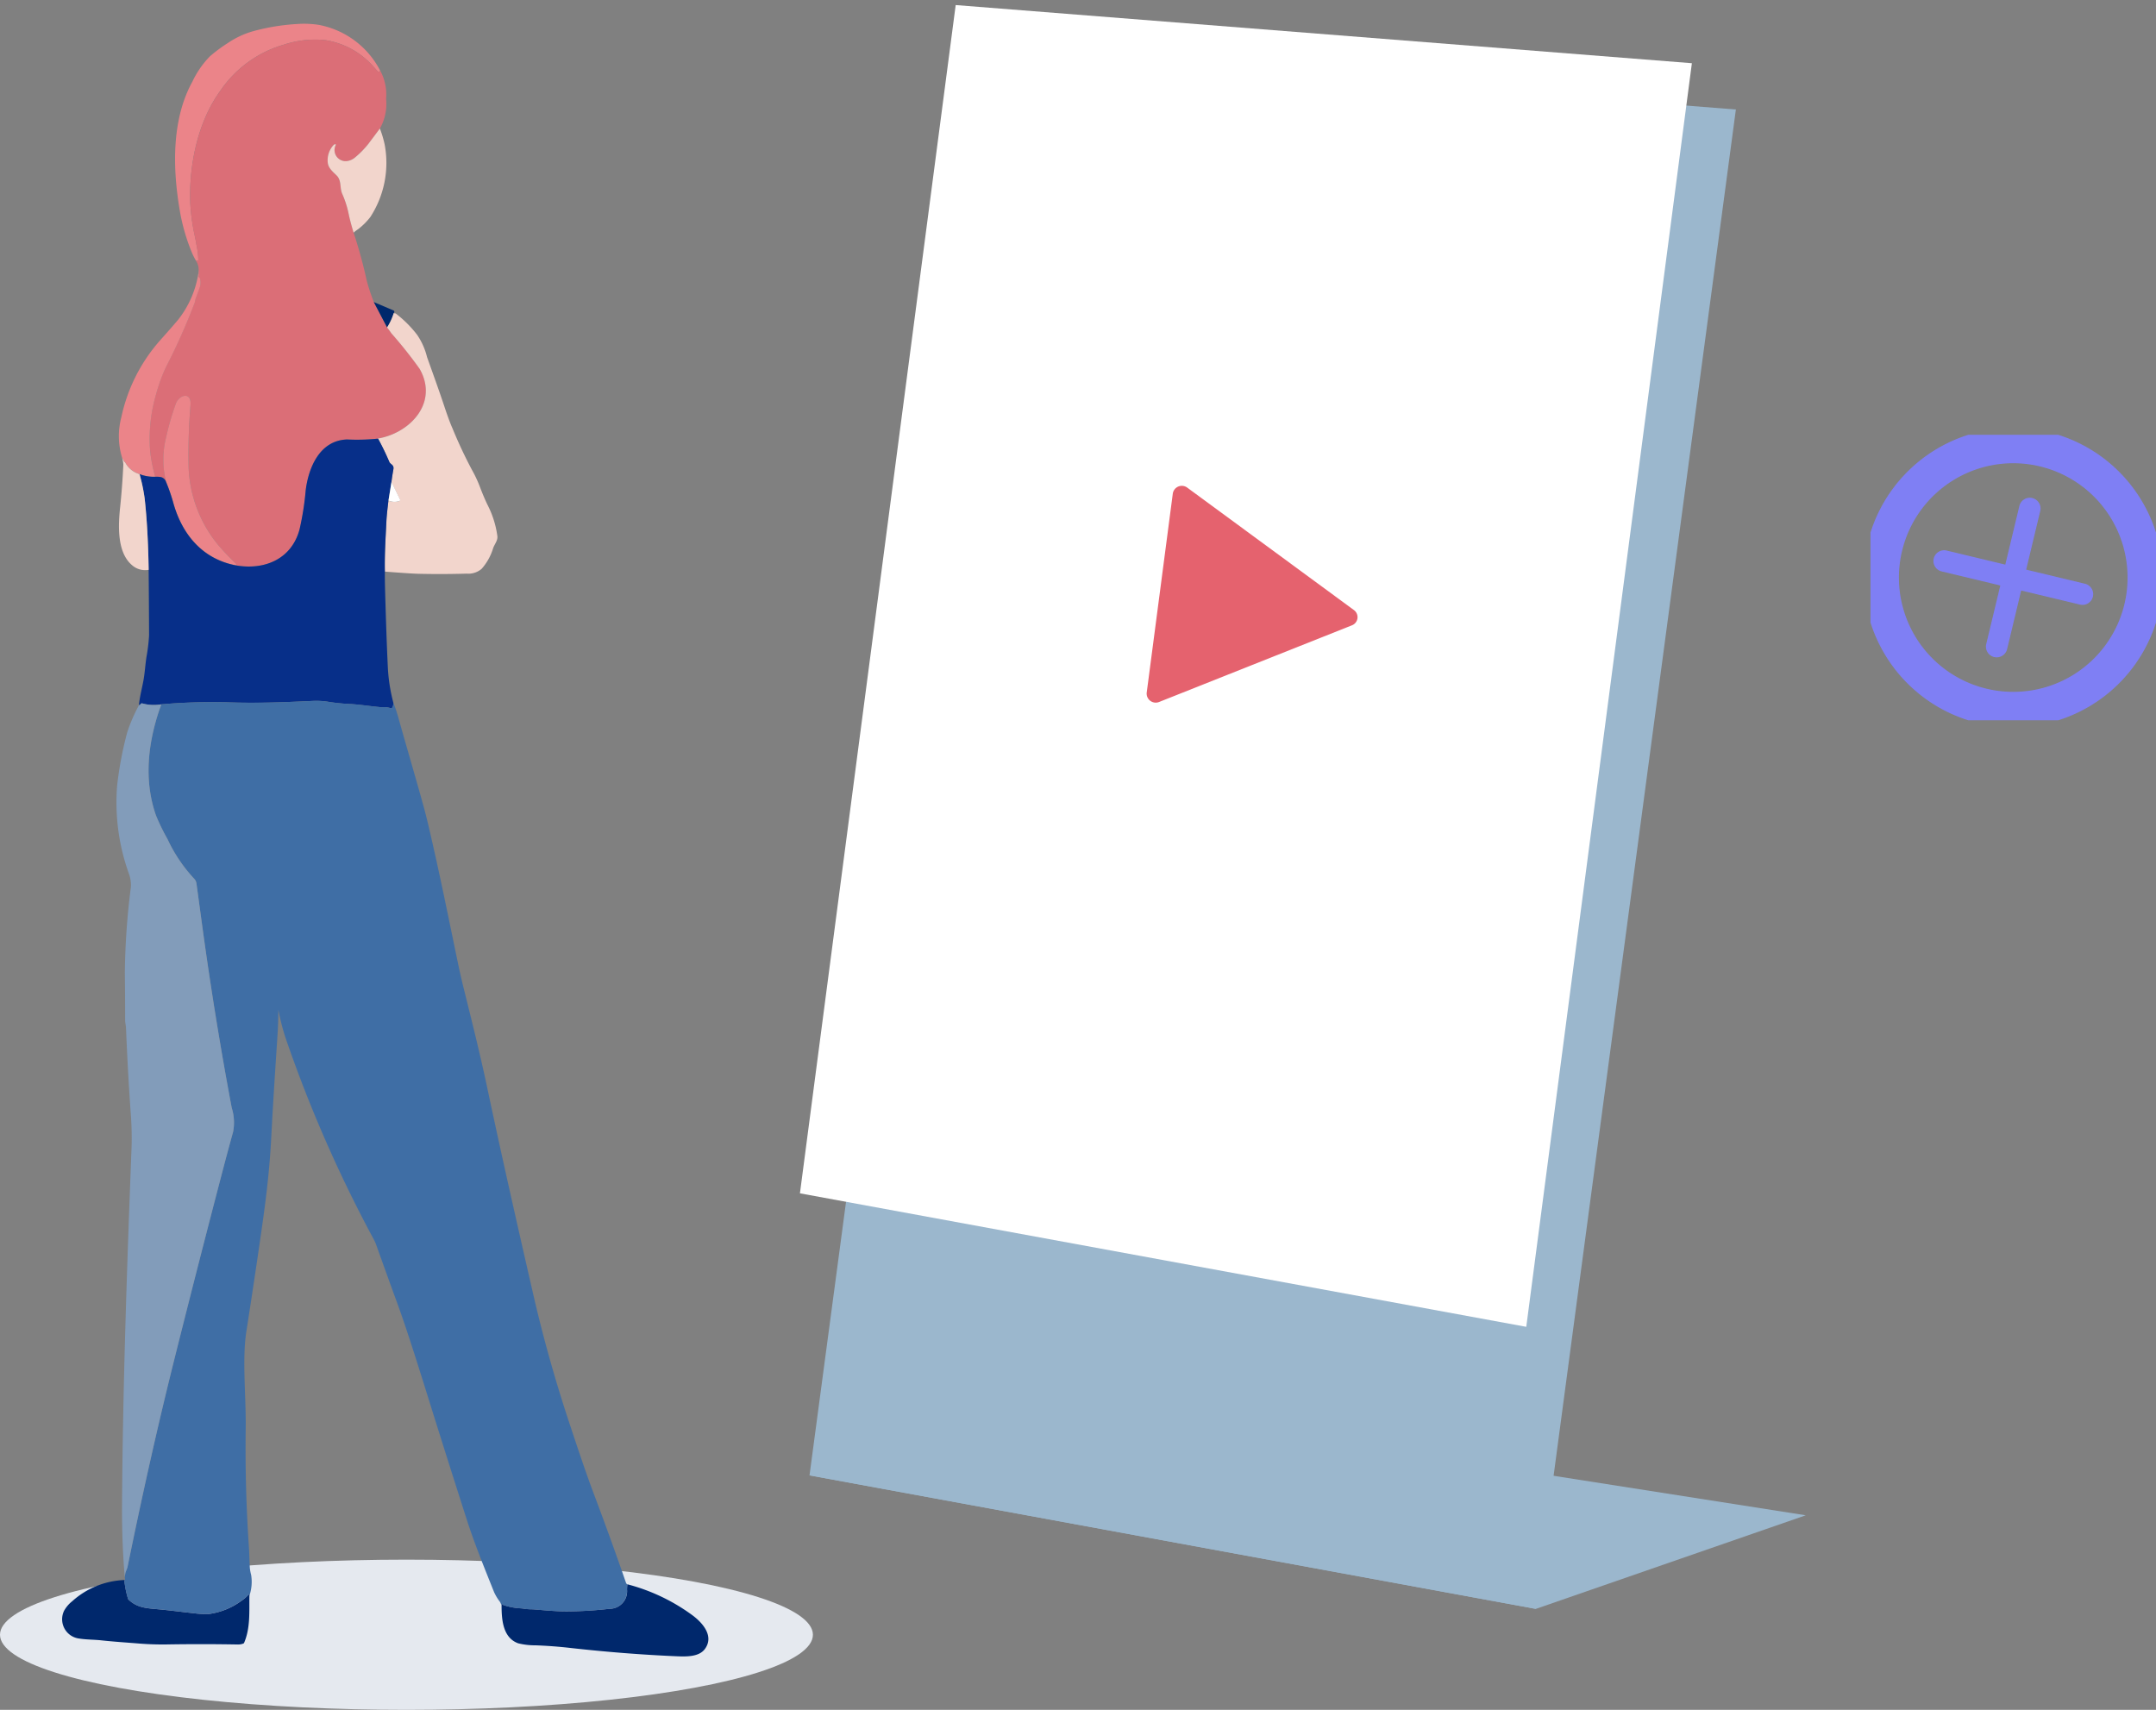
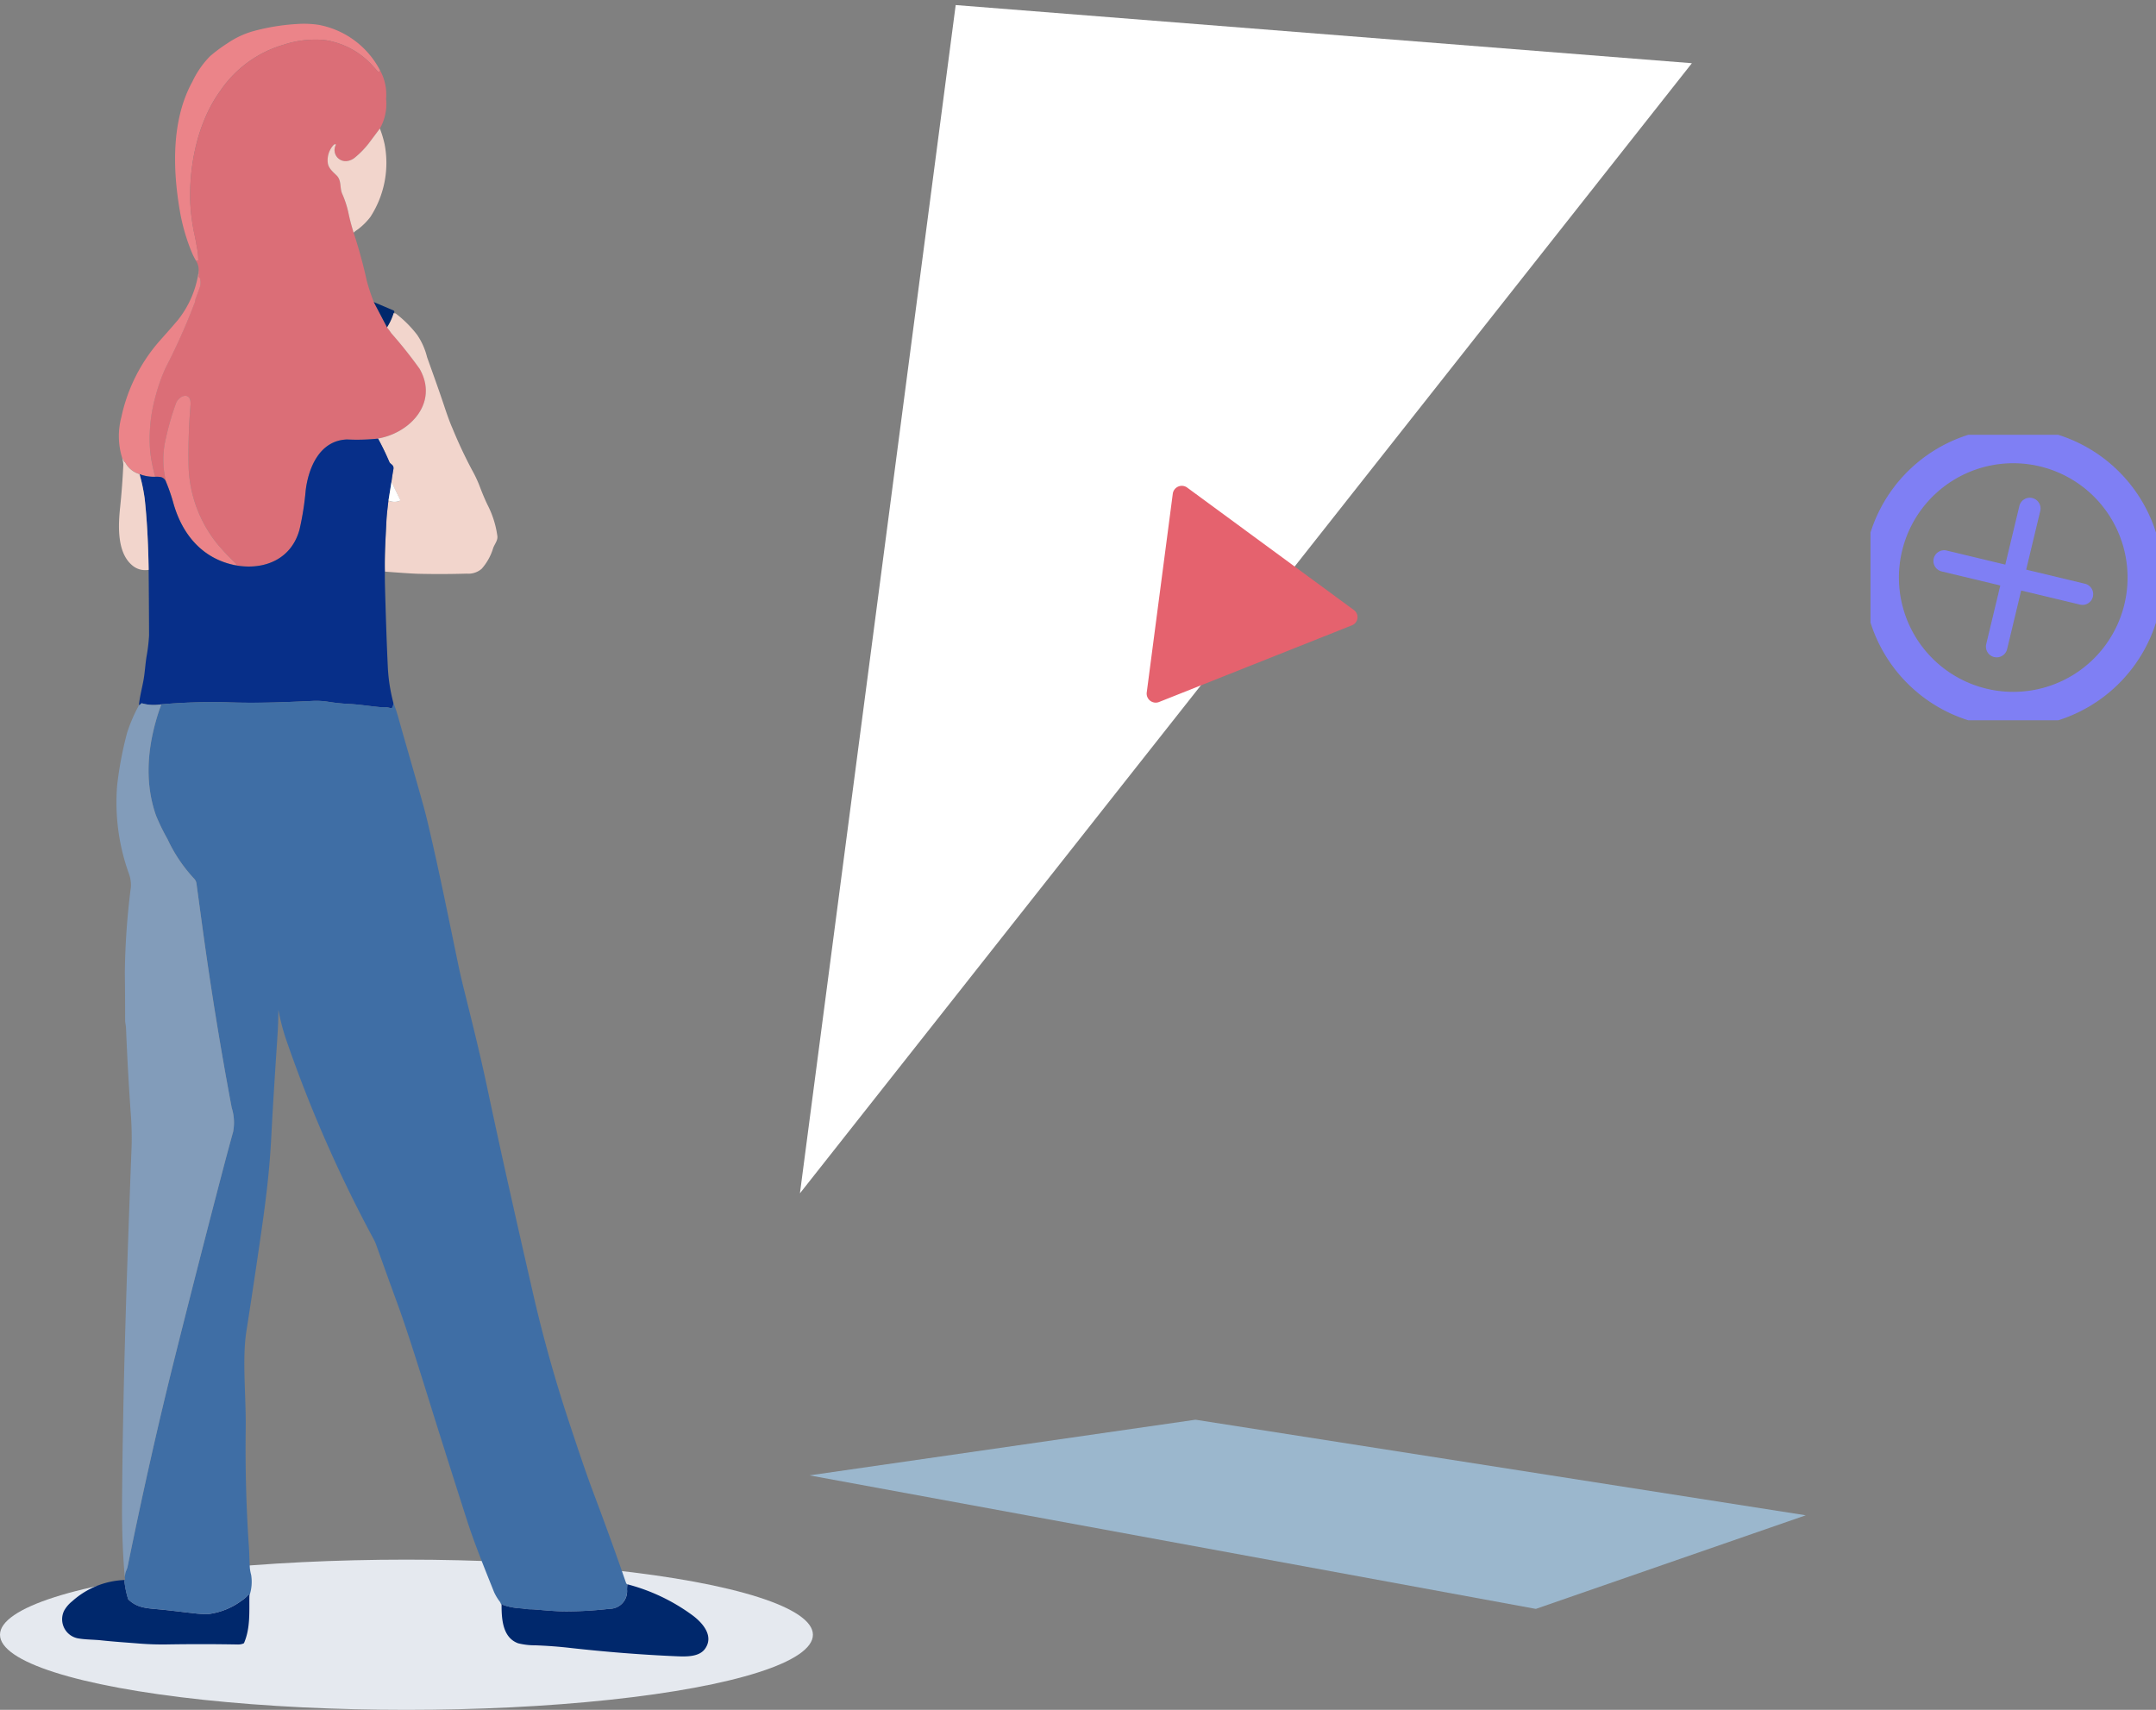
<svg xmlns="http://www.w3.org/2000/svg" width="244" height="193.524" viewBox="0 0 244 193.524">
  <rect x="0" y="0" width="244" height="193.524" fill="#808080" stroke="none" />
  <defs>
    <clipPath id="clip-path">
      <rect id="Rectangle_1726" data-name="Rectangle 1726" width="116.052" height="176.405" fill="none" />
    </clipPath>
    <clipPath id="clip-path-2">
      <rect id="Rectangle_1697" data-name="Rectangle 1697" width="32.313" height="32.313" fill="none" />
    </clipPath>
    <clipPath id="clip-path-3">
      <rect id="Rectangle_23414" data-name="Rectangle 23414" width="73.168" height="184.785" fill="none" />
    </clipPath>
  </defs>
  <g id="Group_15516" data-name="Group 15516" transform="translate(-84 -2905.476)">
    <g id="Group_15242" data-name="Group 15242" transform="matrix(0.998, 0.07, -0.07, 0.998, 184.004, 2905.477)">
-       <path id="Path_3029" data-name="Path 3029" d="M2.83,166.376l83.019,9.319L96.553,4.9,13.015,4.165Z" transform="translate(0.483 0.711)" fill="#9bb7cd" />
      <path id="Path_3030" data-name="Path 3030" d="M2.83,144.087l83.019,9.319,29.719-12.7L45.942,134.75Z" transform="translate(0.483 23)" fill="#9bb7cd" />
-       <path id="Path_3031" data-name="Path 3031" d="M8.17,0,0,135.332l83.019,9.317L91.705.736Z" transform="translate(0 0)" fill="#fff" />
+       <path id="Path_3031" data-name="Path 3031" d="M8.17,0,0,135.332L91.705.736Z" transform="translate(0 0)" fill="#fff" />
      <g id="Group_2040" data-name="Group 2040" transform="translate(0 0)">
        <g id="Group_2039" data-name="Group 2039" clip-path="url(#clip-path)">
          <path id="Path_3032" data-name="Path 3032" d="M52.762,57.47,32.99,44.976a1.031,1.031,0,0,0-1.58.787L30.042,68.429a1.025,1.025,0,0,0,1.474.961l21.14-10.172a.991.991,0,0,0,.105-1.748" transform="translate(5.127 7.649)" fill="#e5626e" />
        </g>
      </g>
    </g>
    <g id="Group_15231" data-name="Group 15231" transform="translate(295.688 2954.688)">
      <g id="Group_1963" data-name="Group 1963" transform="translate(0 0)" clip-path="url(#clip-path-2)">
        <path id="Path_2900" data-name="Path 2900" d="M2.415,13.459A14.938,14.938,0,1,1,13.458,31.468,14.938,14.938,0,0,1,2.415,13.459Z" transform="translate(-0.785 -0.786)" fill="none" stroke="#7f7ff4" stroke-linecap="round" stroke-linejoin="round" stroke-width="4" />
        <path id="Path_2901" data-name="Path 2901" d="M22.728,29.793a1.244,1.244,0,0,1-.285-.033,1.215,1.215,0,0,1-.9-1.465L25.294,12.66a1.215,1.215,0,1,1,2.363.567L23.908,28.862a1.215,1.215,0,0,1-1.18.931" transform="translate(-8.445 -4.605)" fill="#7f7ff4" />
        <path id="Path_2902" data-name="Path 2902" d="M28.579,27.692a1.248,1.248,0,0,1-.285-.033L12.66,23.91a1.215,1.215,0,0,1,.567-2.363L28.862,25.3a1.215,1.215,0,0,1-.282,2.4" transform="translate(-4.605 -8.447)" fill="#7f7ff4" />
      </g>
    </g>
    <ellipse id="Ellipse_308" data-name="Ellipse 308" cx="46" cy="8.5" rx="46" ry="8.5" transform="translate(84 3082)" fill="#e5e9ef" />
    <g id="Group_15497" data-name="Group 15497" transform="translate(91 2908.168)">
      <g id="Group_15497-2" data-name="Group 15497" clip-path="url(#clip-path-3)">
        <path id="Path_3268" data-name="Path 3268" d="M12.494,22.065a1.888,1.888,0,0,1,.3,1.1" transform="translate(2.699 4.767)" fill="none" stroke="#e99ea7" stroke-miterlimit="10" stroke-width="0" />
        <path id="Path_3269" data-name="Path 3269" d="M14.344,22.97a11.273,11.273,0,0,1-2.324,5.557q-.609.735-1.981,2.269a19.118,19.118,0,0,0-4.461,8.8,8.274,8.274,0,0,0,.1,4.591" transform="translate(1.146 4.963)" fill="none" stroke="#f1abb2" stroke-miterlimit="10" stroke-width="0" />
        <path id="Path_3270" data-name="Path 3270" d="M5.68,40.415a3.294,3.294,0,0,1,.131.748q-.109,2.382-.355,4.754c-.21,2.007-.415,5.151,1.346,6.631a2.239,2.239,0,0,0,1.875.519" transform="translate(1.149 8.732)" fill="none" stroke="#fae3dd" stroke-miterlimit="10" stroke-width="0" />
        <path id="Path_3271" data-name="Path 3271" d="M8.277,50.818q.036,3.708.049,7.416a19.817,19.817,0,0,1-.3,2.442c-.131.821-.184,1.837-.359,2.75s-.41,1.8-.5,2.726" transform="translate(1.55 10.98)" fill="none" stroke="#6282b3" stroke-miterlimit="10" stroke-width="0" />
        <path id="Path_3272" data-name="Path 3272" d="M7.63,63.427A18.185,18.185,0,0,0,6.3,66.513a41.3,41.3,0,0,0-1.129,5.94A23.826,23.826,0,0,0,6.5,82.5a3.664,3.664,0,0,1,.216,1.525,82.417,82.417,0,0,0-.682,9.693q.031,2.689.033,5.376c0,.248.092.587.1.878q.19,4.693.517,9.381a38.114,38.114,0,0,1,.12,3.812c-.516,13.531-1,27.073-1.086,40.615q-.031,4.447.309,8.341" transform="translate(1.092 13.704)" fill="none" stroke="#acc0d3" stroke-miterlimit="10" stroke-width="0" />
        <path id="Path_3273" data-name="Path 3273" d="M5.867,144.585c.054.249.036.353-.055.309" transform="translate(1.256 31.239)" fill="none" stroke="#7ea5c5" stroke-miterlimit="10" stroke-width="0" />
        <path id="Path_3274" data-name="Path 3274" d="M7.068,144.839a9.356,9.356,0,0,0-5.9,2.408,3.611,3.611,0,0,0-.917,1.081,2.2,2.2,0,0,0,1.732,3.137c.764.129,1.694.119,2.473.2,1.439.156,2.872.247,4.316.364,1.02.081,2.1.117,3.111.1q4.029-.066,8.058.007a1.6,1.6,0,0,0,.609-.112.15.15,0,0,0,.08-.079c.725-1.7.568-3.547.6-5.313" transform="translate(0 31.294)" fill="none" stroke="#6282b3" stroke-miterlimit="10" stroke-width="0" />
        <path id="Path_3275" data-name="Path 3275" d="M17.555,158.094a4.9,4.9,0,0,0,.2-2.38,5.052,5.052,0,0,1-.146-.769c-.049-.8-.055-1.642-.106-2.394q-.456-6.682-.361-13.377c.051-3.658-.422-7.817.074-11.009q.865-5.543,1.666-11.1c.586-4.047.964-7.259,1.152-10.912.2-3.851.457-7.692.708-11.539q.091-1.39.091-2.739c0-.091.009-.092.026,0a25.215,25.215,0,0,0,.816,3.141,152.124,152.124,0,0,0,9.975,22.761,5.081,5.081,0,0,1,.276.635q1.206,3.382,2.437,6.754,1.063,2.913,3.27,9.989,2.238,7.178,4.536,14.336c.889,2.767,2,5.477,3.078,8.173a5.676,5.676,0,0,0,.677,1.124,1.928,1.928,0,0,1,.164.4" transform="translate(3.671 19.836)" fill="none" stroke="#7ea5c5" stroke-miterlimit="10" stroke-width="0" />
        <path id="Path_3276" data-name="Path 3276" d="M40.922,147.64c0,1.566.128,3.641,1.878,4.278a7.856,7.856,0,0,0,1.958.229q2.014.08,3.859.287,6.154.693,12.006.949c1.2.052,2.661.1,3.332-.848,1.04-1.465-.308-2.959-1.435-3.792a21.641,21.641,0,0,0-7.371-3.506" transform="translate(8.842 31.38)" fill="none" stroke="#6282b3" stroke-miterlimit="10" stroke-width="0" />
        <path id="Path_3277" data-name="Path 3277" d="M57.323,162.965a.29.29,0,0,1-.143-.163q-1.716-4.958-3.568-9.868c-1.024-2.715-1.935-5.481-2.849-8.233q-2.43-7.309-4.143-14.816c-1.769-7.735-3.528-15.468-5.171-23.233-.8-3.787-1.747-7.537-2.677-11.295q-.314-1.262-.558-2.435c-1.1-5.291-2.044-10.082-3.4-15.854q-.288-1.229-.62-2.424c-.9-3.23-1.846-6.446-2.754-9.674a17.031,17.031,0,0,0-.59-1.782" transform="translate(6.666 13.653)" fill="none" stroke="#7ea5c5" stroke-miterlimit="10" stroke-width="0" />
        <path id="Path_3278" data-name="Path 3278" d="M31.023,65.827a19.359,19.359,0,0,1-.621-3.942q-.173-3.539-.322-9.1-.026-.945-.016-1.808" transform="translate(6.495 11.015)" fill="none" stroke="#6282b3" stroke-miterlimit="10" stroke-width="0" />
        <path id="Path_3279" data-name="Path 3279" d="M30.063,56.178q2.97.228,3.8.248,2.738.066,5.472-.017a2.308,2.308,0,0,0,1.689-.547,6.254,6.254,0,0,0,1.3-2.345c.156-.448.534-.851.478-1.346a10.861,10.861,0,0,0-1.056-3.429q-.44-.879-.956-2.245a14.285,14.285,0,0,0-.88-1.858,51.743,51.743,0,0,1-2.2-4.7c-.236-.522-.546-1.355-.924-2.5-.651-1.957-1.29-3.694-1.943-5.538a7.785,7.785,0,0,0-1.119-2.516,12.968,12.968,0,0,0-2.4-2.4.2.2,0,0,0-.113-.035.4.4,0,0,1-.139-.029" transform="translate(6.495 5.818)" fill="none" stroke="#fae3dd" stroke-miterlimit="10" stroke-width="0" />
        <path id="Path_3280" data-name="Path 3280" d="M31.292,27.151l.049-.109a.147.147,0,0,0-.075-.193L29.029,25.9" transform="translate(6.272 5.595)" fill="none" stroke="#6282b3" stroke-miterlimit="10" stroke-width="0" />
-         <path id="Path_3281" data-name="Path 3281" d="M29.435,27.29a23.394,23.394,0,0,1-.793-2.391,54.837,54.837,0,0,0-1.492-5.461" transform="translate(5.866 4.2)" fill="none" stroke="#e99ea7" stroke-miterlimit="10" stroke-width="0" />
        <path id="Path_3282" data-name="Path 3282" d="M27.15,21.532a4.751,4.751,0,0,1,.5-.382,7.447,7.447,0,0,0,1.4-1.386,11.244,11.244,0,0,0,1.621-8.217,12.166,12.166,0,0,0-.54-1.8" transform="translate(5.866 2.106)" fill="none" stroke="#fae3dd" stroke-miterlimit="10" stroke-width="0" />
        <path id="Path_3283" data-name="Path 3283" d="M29.6,10.9a5.625,5.625,0,0,0,.7-3.36,5.65,5.65,0,0,0-.64-3.146" transform="translate(6.395 0.95)" fill="none" stroke="#e99ea7" stroke-miterlimit="10" stroke-width="0" />
        <path id="Path_3284" data-name="Path 3284" d="M33.777,5.348A9.87,9.87,0,0,0,26.782.117,11.3,11.3,0,0,0,24.29.028a24,24,0,0,0-5,.835,9.917,9.917,0,0,0-2.8,1.329,16.874,16.874,0,0,0-2.007,1.493,10.4,10.4,0,0,0-1.97,2.841c-2.4,4.328-2.245,9.907-1.435,14.628a22.075,22.075,0,0,0,1.333,4.659,7.327,7.327,0,0,0,.511,1.02" transform="translate(2.277 0)" fill="none" stroke="#f1abb2" stroke-miterlimit="10" stroke-width="0" />
        <path id="Path_3285" data-name="Path 3285" d="M33.474,5.035l-.2.08a.081.081,0,0,1-.095-.023c-.2-.231-.4-.461-.612-.685a9.093,9.093,0,0,0-5.418-2.884,11.564,11.564,0,0,0-4.664.542,13.077,13.077,0,0,0-7.147,5.225C12.777,10.826,11.788,15.77,11.956,20a22.555,22.555,0,0,0,.524,3.749c.088.412.157.794.21,1.143a7.34,7.34,0,0,1,.178,1.583c0,.047-.028.064-.074.052a.3.3,0,0,0-.179,0" transform="translate(2.579 0.313)" fill="none" stroke="#dc5766" stroke-miterlimit="10" stroke-width="0" />
-         <path id="Path_3286" data-name="Path 3286" d="M30.647,9.748l-1.274,1.7A9.971,9.971,0,0,1,27.862,13a1.746,1.746,0,0,1-1.006.443,1.256,1.256,0,0,1-1.2-1.831.062.062,0,0,0-.06-.091.31.31,0,0,0-.2.108,2.513,2.513,0,0,0-.648,1.968c.05.629.59,1.057,1,1.463.591.586.33,1.391.641,2.089a10.882,10.882,0,0,1,.691,2.111c.2.9.367,1.523.591,2.275" transform="translate(5.345 2.106)" fill="none" stroke="#e1858a" stroke-miterlimit="10" stroke-width="0" />
        <line id="Line_100" data-name="Line 100" x2="1.51" y2="2.876" transform="translate(35.301 31.49)" fill="none" stroke="#5a386b" stroke-miterlimit="10" stroke-width="0" />
        <path id="Path_3287" data-name="Path 3287" d="M30.451,28.26a7.732,7.732,0,0,1,.477.645c.769,1.109,2.351,2.528,3.212,4.043,2.166,3.811-1.054,7.242-4.688,7.878-.006,0-.01,0-.011.009s-.006.027,0,.033" transform="translate(6.36 6.106)" fill="none" stroke="#e1858a" stroke-miterlimit="10" stroke-width="0" />
        <path id="Path_3288" data-name="Path 3288" d="M32.3,38.631a.273.273,0,0,0-.137-.017,22.623,22.623,0,0,1-3.376.084c-3.092.1-4.367,3.156-4.688,5.758a32.087,32.087,0,0,1-.7,4.437c-.907,3.366-3.994,4.627-7.219,4.053" transform="translate(3.497 8.342)" fill="none" stroke="#5a386b" stroke-miterlimit="10" stroke-width="0" />
        <path id="Path_3289" data-name="Path 3289" d="M17.641,53.808c.084-.054.09-.117.018-.186a27.215,27.215,0,0,1-2.07-2.182A14.685,14.685,0,0,1,12.3,42.567a67.716,67.716,0,0,1,.22-6.91c.113-1.566-1.3-1.139-1.665-.136A30.862,30.862,0,0,0,9.737,39.41a10.33,10.33,0,0,0,.01,4.932" transform="translate(2.041 7.481)" fill="none" stroke="#dc5766" stroke-miterlimit="10" stroke-width="0" />
        <path id="Path_3290" data-name="Path 3290" d="M9.911,42.714a.788.788,0,0,0-.265-.371.743.743,0,0,0-.4-.165,2.614,2.614,0,0,0-.558-.022" transform="translate(1.877 9.107)" fill="none" stroke="#5a386b" stroke-miterlimit="10" stroke-width="0" />
        <path id="Path_3291" data-name="Path 3291" d="M8.8,46.3a18.2,18.2,0,0,1-.564-2.812A17.809,17.809,0,0,1,8.9,36.953a18.917,18.917,0,0,1,1.113-3.06,70.812,70.812,0,0,0,3.26-7.309c.051-.142.054-.321.113-.478q.252-.655.479-1.316a1.734,1.734,0,0,0-.013-.962.128.128,0,0,0-.064-.085.13.13,0,0,1-.061-.067c-.039-.094.066-.231-.007-.373a.093.093,0,0,1,0-.092.265.265,0,0,0,0-.242" transform="translate(1.765 4.963)" fill="none" stroke="#dc5766" stroke-miterlimit="10" stroke-width="0" />
        <path id="Path_3292" data-name="Path 3292" d="M31.024,26.928a6.689,6.689,0,0,1-.753,1.621" transform="translate(6.54 5.818)" fill="none" stroke="#616c97" stroke-miterlimit="10" stroke-width="0" />
        <line id="Line_101" data-name="Line 101" x1="0.342" y2="2.116" transform="translate(36.965 51.843)" fill="none" stroke="#6282b3" stroke-miterlimit="10" stroke-width="0" />
        <path id="Path_3293" data-name="Path 3293" d="M35.521,63.227a1.289,1.289,0,0,1-.088.491.2.2,0,0,1-.27.108,2.5,2.5,0,0,0-.953-.086c-1.254-.1-2.48-.319-3.744-.378a20.6,20.6,0,0,1-2.426-.26,8.733,8.733,0,0,0-1.667-.078c-3.585.169-6.416.274-9.746.154a66.945,66.945,0,0,0-7,.2c-.148.011-.277.023-.389.036" transform="translate(1.997 13.615)" fill="none" stroke="#003d82" stroke-miterlimit="10" stroke-width="0" />
        <path id="Path_3294" data-name="Path 3294" d="M9.69,63.362a4.965,4.965,0,0,1-2.151-.108.083.083,0,0,0-.107.021.779.779,0,0,1-.259.192" transform="translate(1.55 13.664)" fill="none" stroke="#22518d" stroke-miterlimit="10" stroke-width="0" />
        <path id="Path_3295" data-name="Path 3295" d="M8.264,52.742q-.073-4.673-.454-8.093a20.255,20.255,0,0,0-.576-2.736" transform="translate(1.563 9.056)" fill="none" stroke="#616c97" stroke-miterlimit="10" stroke-width="0" />
        <path id="Path_3296" data-name="Path 3296" d="M17.588,52.081c-3.771-.727-6.058-3.493-7.06-7.051a19.879,19.879,0,0,0-.834-2.415" transform="translate(2.094 9.207)" fill="none" stroke="#614373" stroke-miterlimit="10" stroke-width="0" />
        <path id="Path_3297" data-name="Path 3297" d="M30.064,52.409c-.04-2.075.089-3.857.179-5.79q.033-.673.227-2.247" transform="translate(6.494 9.587)" fill="none" stroke="#616c97" stroke-miterlimit="10" stroke-width="0" />
        <path id="Path_3298" data-name="Path 3298" d="M30.4,44.748a1.63,1.63,0,0,0,1.277.035.1.1,0,0,0,.046-.131l-.981-2.02" transform="translate(6.568 9.211)" fill="none" stroke="#fae3dd" stroke-miterlimit="10" stroke-width="0" />
        <path id="Path_3299" data-name="Path 3299" d="M30.945,43.5q.069-.6.218-1.422c.094-.518-.338-.547-.462-.837q-.567-1.335-1.261-2.612" transform="translate(6.361 8.346)" fill="none" stroke="#616c97" stroke-miterlimit="10" stroke-width="0" />
        <path id="Path_3300" data-name="Path 3300" d="M9,42.208a4.44,4.44,0,0,1-1.768-.3" transform="translate(1.563 9.056)" fill="none" stroke="#614373" stroke-miterlimit="10" stroke-width="0" />
        <path id="Path_3301" data-name="Path 3301" d="M7.584,42.237a2.693,2.693,0,0,1-1.619-1.312.088.088,0,0,0-.026-.03L5.9,40.872a.172.172,0,0,1-.067-.068l-.22-.389" transform="translate(1.213 8.732)" fill="none" stroke="#ed9394" stroke-miterlimit="10" stroke-width="0" />
        <path id="Path_3302" data-name="Path 3302" d="M62.735,145.323a5.8,5.8,0,0,0-.035.621,1.986,1.986,0,0,1-2,2.157,42.569,42.569,0,0,1-4.852.292c-1.226,0-2.559-.134-3.837-.233-.215-.018-.5.007-.758-.038a5.364,5.364,0,0,0-.557-.073,7.3,7.3,0,0,1-2-.377.215.215,0,0,1-.071-.044l-.041-.041c-.044-.044-.064-.035-.063.026a.264.264,0,0,1-.019.113m-28.537-1.09c.029-.079.011-.126-.051-.143a.058.058,0,0,0-.058.017,4.083,4.083,0,0,1-.816.7,8.011,8.011,0,0,1-3.635,1.475,10.741,10.741,0,0,1-1.768-.085c-1.33-.145-2.621-.321-3.99-.446-1.411-.126-2.387-.176-3.364-1.09a.181.181,0,0,1-.055-.1,10.6,10.6,0,0,1-.422-2.126" transform="translate(1.256 31.294)" fill="none" stroke="#003d82" stroke-miterlimit="10" stroke-width="0" />
        <path id="Path_3303" data-name="Path 3303" d="M5.857,162.139c.015-.14.034-.278.057-.417.045-.263.207-.5.259-.762,1.615-7.917,3.366-15.8,5.329-23.638q2.705-10.8,5.528-21.569.531-2.023,1.091-4.036A5.58,5.58,0,0,0,17.957,109q-1.913-10.169-3.314-20.424-.337-2.475-.674-4.948a.97.97,0,0,0-.265-.552,17.224,17.224,0,0,1-3.012-4.479,24.081,24.081,0,0,1-1.3-2.666c-1.384-3.942-.94-8.1.418-12.088a2.25,2.25,0,0,0,.165-.5" transform="translate(1.265 13.686)" fill="none" stroke="#3a709d" stroke-miterlimit="10" stroke-width="0" />
        <path id="Path_3304" data-name="Path 3304" d="M33.777,5.348l-.2.08a.081.081,0,0,1-.095-.023c-.2-.231-.4-.461-.612-.685a9.093,9.093,0,0,0-5.418-2.884,11.564,11.564,0,0,0-4.664.542A13.077,13.077,0,0,0,15.645,7.6c-2.566,3.535-3.555,8.478-3.387,12.707a22.555,22.555,0,0,0,.524,3.749c.088.412.157.794.21,1.143a7.34,7.34,0,0,1,.178,1.583c0,.047-.028.064-.074.052a.3.3,0,0,0-.179,0,7.327,7.327,0,0,1-.511-1.02,22.075,22.075,0,0,1-1.333-4.659c-.81-4.721-.963-10.3,1.435-14.628a10.4,10.4,0,0,1,1.97-2.841,16.874,16.874,0,0,1,2.007-1.493,9.917,9.917,0,0,1,2.8-1.329,24,24,0,0,1,5-.835,11.3,11.3,0,0,1,2.492.089,9.87,9.87,0,0,1,6.995,5.231" transform="translate(2.277 0)" fill="#eb8489" />
        <path id="Path_3305" data-name="Path 3305" d="M34.289,5.035a5.652,5.652,0,0,1,.64,3.147,5.638,5.638,0,0,1-.7,3.36q-.593.79-1.274,1.7a10.093,10.093,0,0,1-1.512,1.552,1.759,1.759,0,0,1-1.006.443,1.256,1.256,0,0,1-1.2-1.831.062.062,0,0,0-.058-.092.324.324,0,0,0-.2.108,2.523,2.523,0,0,0-.648,1.968c.051.63.591,1.057,1,1.463.592.587.331,1.391.642,2.089a10.807,10.807,0,0,1,.69,2.112c.2.9.368,1.523.592,2.274a54.906,54.906,0,0,1,1.492,5.46,23.591,23.591,0,0,0,.793,2.393l1.51,2.875a7.732,7.732,0,0,1,.477.645,49.027,49.027,0,0,1,3.212,4.041c2.166,3.814-1.054,7.244-4.687,7.88-.007,0-.011,0-.012.009s-.006.026,0,.034a.251.251,0,0,0-.137-.018,22.787,22.787,0,0,1-3.376.084c-3.092.1-4.367,3.156-4.687,5.758a31.851,31.851,0,0,1-.7,4.437c-.907,3.367-3.994,4.626-7.217,4.052q.126-.08.018-.186a26.8,26.8,0,0,1-2.07-2.182,14.684,14.684,0,0,1-3.291-8.871,68.457,68.457,0,0,1,.22-6.912c.114-1.566-1.3-1.139-1.665-.136a30.875,30.875,0,0,0-1.118,3.89,10.33,10.33,0,0,0,.01,4.932.791.791,0,0,0-.265-.372.733.733,0,0,0-.4-.164,2.537,2.537,0,0,0-.558-.022,18.039,18.039,0,0,1-.563-2.813A17.751,17.751,0,0,1,8.9,41.6a18.831,18.831,0,0,1,1.111-3.061,70.812,70.812,0,0,0,3.26-7.309c.051-.141.054-.32.114-.478q.252-.655.479-1.316a1.736,1.736,0,0,0-.015-.962.127.127,0,0,0-.064-.085.141.141,0,0,1-.061-.064c-.038-.095.066-.233-.007-.376a.091.091,0,0,1,0-.091.262.262,0,0,0,0-.241,1.873,1.873,0,0,0-.3-1.1.3.3,0,0,1,.179,0c.046.012.071,0,.074-.052a7.34,7.34,0,0,0-.178-1.583c-.054-.349-.123-.731-.21-1.143A22.555,22.555,0,0,1,12.771,20c-.168-4.228.821-9.172,3.387-12.707A13.077,13.077,0,0,1,23.3,2.066a11.564,11.564,0,0,1,4.664-.542,9.093,9.093,0,0,1,5.418,2.884c.209.224.413.454.612.685a.081.081,0,0,0,.095.023Z" transform="translate(1.765 0.313)" fill="#db6e77" />
        <path id="Path_3306" data-name="Path 3306" d="M30.647,9.748a12.167,12.167,0,0,1,.54,1.8,11.239,11.239,0,0,1-1.621,8.217,7.441,7.441,0,0,1-1.395,1.386,4.645,4.645,0,0,0-.5.382c-.224-.753-.4-1.371-.591-2.275a10.882,10.882,0,0,0-.691-2.111c-.311-.7-.05-1.5-.641-2.089-.411-.406-.951-.834-1-1.463a2.513,2.513,0,0,1,.648-1.968.31.31,0,0,1,.2-.108.062.062,0,0,1,.06.091,1.256,1.256,0,0,0,1.2,1.831A1.746,1.746,0,0,0,27.862,13a9.971,9.971,0,0,0,1.51-1.552l1.274-1.7" transform="translate(5.345 2.106)" fill="#f2d5cc" />
        <path id="Path_3307" data-name="Path 3307" d="M14.344,22.97a.262.262,0,0,1,0,.241.1.1,0,0,0,0,.094c.073.142-.032.28.007.373a.137.137,0,0,0,.06.067.126.126,0,0,1,.066.085,1.73,1.73,0,0,1,.013.961q-.226.662-.479,1.316c-.06.158-.062.337-.113.478a70.581,70.581,0,0,1-3.26,7.309,18.893,18.893,0,0,0-1.113,3.061,17.809,17.809,0,0,0-.668,6.536A18.231,18.231,0,0,0,9.419,46.3a4.462,4.462,0,0,1-1.768-.3,2.689,2.689,0,0,1-1.619-1.312.08.08,0,0,0-.027-.03l-.035-.022a.172.172,0,0,1-.067-.068l-.22-.39a8.274,8.274,0,0,1-.1-4.591,19.118,19.118,0,0,1,4.461-8.8q1.372-1.536,1.981-2.269a11.273,11.273,0,0,0,2.324-5.557" transform="translate(1.146 4.963)" fill="#eb8489" />
        <path id="Path_3308" data-name="Path 3308" d="M29.029,25.9l2.238.953a.146.146,0,0,1,.075.192l-.05.111a6.592,6.592,0,0,1-.753,1.62Z" transform="translate(6.272 5.595)" fill="#00286c" />
        <path id="Path_3309" data-name="Path 3309" d="M31.2,26.928a.407.407,0,0,0,.139.03.2.2,0,0,1,.113.034,12.931,12.931,0,0,1,2.4,2.4,7.8,7.8,0,0,1,1.119,2.516c.653,1.844,1.293,3.583,1.943,5.538q.569,1.716.924,2.5a51.743,51.743,0,0,0,2.2,4.7,14.2,14.2,0,0,1,.88,1.858q.516,1.366.956,2.245a10.861,10.861,0,0,1,1.056,3.429c.056.495-.321.9-.478,1.347a6.248,6.248,0,0,1-1.3,2.343,2.3,2.3,0,0,1-1.689.547q-2.736.082-5.472.017-.826-.018-3.8-.248c-.04-2.075.089-3.856.179-5.788q.033-.675.227-2.248a1.624,1.624,0,0,0,1.277.035.1.1,0,0,0,.046-.131l-.981-2.02q.069-.6.218-1.422c.094-.518-.338-.546-.461-.837q-.569-1.333-1.262-2.611-.009-.011,0-.033s0-.007.011-.009c3.634-.636,6.854-4.067,4.688-7.88a49.546,49.546,0,0,0-3.212-4.041,7.8,7.8,0,0,0-.477-.645,6.689,6.689,0,0,0,.753-1.621" transform="translate(6.36 5.818)" fill="#f2d5cc" />
        <path id="Path_3310" data-name="Path 3310" d="M17.641,53.808c-3.771-.727-6.058-3.493-7.06-7.051a19.879,19.879,0,0,0-.834-2.415,10.33,10.33,0,0,1-.01-4.932,30.862,30.862,0,0,1,1.119-3.889c.36-1,1.778-1.43,1.665.136a67.716,67.716,0,0,0-.22,6.91A14.685,14.685,0,0,0,15.59,51.44a27.215,27.215,0,0,0,2.07,2.182c.072.069.066.133-.018.186" transform="translate(2.041 7.481)" fill="#eb8489" />
        <path id="Path_3311" data-name="Path 3311" d="M34.251,38.631q.695,1.277,1.262,2.611c.124.291.555.32.461.837q-.148.821-.218,1.423l-.342,2.116q-.193,1.574-.227,2.247c-.09,1.932-.219,3.714-.179,5.79q-.009.863.016,1.808.15,5.556.322,9.1a19.347,19.347,0,0,0,.621,3.941,1.289,1.289,0,0,1-.088.491.2.2,0,0,1-.27.108,2.52,2.52,0,0,0-.953-.086c-1.254-.1-2.48-.317-3.744-.378a20.094,20.094,0,0,1-2.426-.26A8.737,8.737,0,0,0,26.82,68.3c-3.585.169-6.416.272-9.746.153a66.614,66.614,0,0,0-7,.2c-.148.01-.277.022-.389.036a4.963,4.963,0,0,1-2.151-.109.085.085,0,0,0-.107.022.779.779,0,0,1-.259.192c.09-.927.326-1.816.5-2.726s.227-1.929.359-2.75a19.953,19.953,0,0,0,.294-2.442q-.013-3.707-.049-7.416-.073-4.673-.454-8.093a20.294,20.294,0,0,0-.576-2.736,4.462,4.462,0,0,0,1.768.3,2.528,2.528,0,0,1,.558.021.757.757,0,0,1,.4.165.788.788,0,0,1,.265.371,20.165,20.165,0,0,1,.834,2.415c1,3.558,3.289,6.325,7.059,7.052,3.225.574,6.311-.687,7.219-4.053a32.087,32.087,0,0,0,.7-4.437c.321-2.6,1.6-5.657,4.688-5.758a22.623,22.623,0,0,0,3.376-.084.273.273,0,0,1,.137.017" transform="translate(1.55 8.342)" fill="#072f89" />
        <path id="Path_3312" data-name="Path 3312" d="M5.68,40.415l.22.39a.161.161,0,0,0,.067.067L6,40.9a.065.065,0,0,1,.027.03,2.683,2.683,0,0,0,1.619,1.311,20.3,20.3,0,0,1,.576,2.737q.381,3.42.454,8.093A2.239,2.239,0,0,1,6.8,52.548c-1.761-1.48-1.557-4.625-1.346-6.631q.246-2.371.355-4.754a3.294,3.294,0,0,0-.131-.748" transform="translate(1.149 8.732)" fill="#f2d5cc" />
        <path id="Path_3313" data-name="Path 3313" d="M30.739,42.632l.981,2.02a.1.1,0,0,1-.046.131,1.63,1.63,0,0,1-1.277-.035Z" transform="translate(6.568 9.211)" fill="#fff" />
        <path id="Path_3314" data-name="Path 3314" d="M36.262,63.227a17.065,17.065,0,0,1,.59,1.783c.908,3.226,1.858,6.443,2.754,9.674q.332,1.193.62,2.424c1.353,5.77,2.293,10.562,3.4,15.853q.246,1.173.558,2.436c.929,3.756,1.874,7.507,2.677,11.294,1.643,7.765,3.4,15.5,5.171,23.233q1.715,7.508,4.143,14.817c.914,2.752,1.825,5.517,2.849,8.233q1.851,4.909,3.568,9.868a.29.29,0,0,0,.143.163,6.139,6.139,0,0,0-.035.621,1.986,1.986,0,0,1-2,2.157,42.607,42.607,0,0,1-4.853.292c-1.225,0-2.559-.134-3.837-.233-.215-.018-.5.007-.758-.038a5.365,5.365,0,0,0-.557-.073,7.3,7.3,0,0,1-2-.377.22.22,0,0,1-.072-.044l-.041-.041c-.044-.044-.063-.035-.062.026a.264.264,0,0,1-.021.113,1.881,1.881,0,0,0-.163-.4,5.693,5.693,0,0,1-.679-1.124c-1.079-2.7-2.188-5.407-3.078-8.173q-2.3-7.158-4.536-14.336-2.2-7.074-3.269-9.989-1.233-3.373-2.438-6.754a4.746,4.746,0,0,0-.276-.635,152.124,152.124,0,0,1-9.975-22.761,25,25,0,0,1-.815-3.141c-.018-.09-.027-.089-.027,0q0,1.35-.091,2.739c-.251,3.848-.51,7.688-.707,11.539-.187,3.653-.567,6.865-1.152,10.912q-.8,5.554-1.666,11.1c-.5,3.192-.024,7.351-.075,11.009q-.093,6.694.361,13.377c.052.753.058,1.6.107,2.394a4.864,4.864,0,0,0,.145.769,4.883,4.883,0,0,1-.2,2.38c.029-.079.012-.126-.051-.143a.058.058,0,0,0-.058.017,4.049,4.049,0,0,1-.816.7,8.007,8.007,0,0,1-3.634,1.475,10.736,10.736,0,0,1-1.768-.085c-1.332-.145-2.621-.321-3.99-.445-1.411-.128-2.387-.178-3.365-1.091a.189.189,0,0,1-.055-.1,10.682,10.682,0,0,1-.422-2.126c.092.044.109-.06.056-.309.015-.14.033-.278.057-.417.045-.263.207-.5.259-.762,1.615-7.917,3.365-15.8,5.329-23.638q2.705-10.8,5.528-21.569.531-2.023,1.091-4.036a5.574,5.574,0,0,0-.164-2.718Q16.053,98.9,14.653,88.642q-.339-2.473-.674-4.948a.97.97,0,0,0-.265-.552A17.194,17.194,0,0,1,10.7,78.663,24.081,24.081,0,0,1,9.4,76c-1.384-3.942-.94-8.1.418-12.086a2.222,2.222,0,0,0,.164-.5c.112-.013.241-.026.389-.036a66.945,66.945,0,0,1,7-.2c3.33.119,6.161.015,9.746-.154a8.733,8.733,0,0,1,1.667.078,20.6,20.6,0,0,0,2.426.26c1.265.06,2.49.274,3.744.378a2.5,2.5,0,0,1,.953.086.2.2,0,0,0,.27-.108,1.289,1.289,0,0,0,.088-.491" transform="translate(1.256 13.615)" fill="#3f6ea5" />
        <path id="Path_3315" data-name="Path 3315" d="M10.148,63.362a2.189,2.189,0,0,1-.165.5c-1.358,3.985-1.8,8.145-.417,12.088a24.076,24.076,0,0,0,1.3,2.666,17.2,17.2,0,0,0,3.013,4.479.986.986,0,0,1,.265.552q.336,2.475.672,4.948,1.4,10.253,3.315,20.424a5.564,5.564,0,0,1,.162,2.719q-.558,2.014-1.09,4.036-2.822,10.769-5.527,21.568c-1.964,7.839-3.715,15.722-5.329,23.639-.054.258-.214.5-.259.761-.024.14-.043.278-.058.418q-.339-3.893-.31-8.341c.09-13.542.572-27.084,1.088-40.614a37.8,37.8,0,0,0-.122-3.812q-.327-4.688-.516-9.382c-.012-.289-.1-.63-.1-.877q0-2.689-.034-5.377a82.671,82.671,0,0,1,.683-9.692A3.69,3.69,0,0,0,6.5,82.538a23.8,23.8,0,0,1-1.33-10.043A41.4,41.4,0,0,1,6.3,66.554a18.258,18.258,0,0,1,1.333-3.088.779.779,0,0,0,.259-.192A.083.083,0,0,1,8,63.254a4.965,4.965,0,0,0,2.151.108" transform="translate(1.092 13.664)" fill="#829cba" />
        <path id="Path_3316" data-name="Path 3316" d="M7.068,144.839a10.6,10.6,0,0,0,.422,2.126.181.181,0,0,0,.055.1c.976.913,1.953.962,3.364,1.09,1.371.125,2.66.3,3.99.445a10.6,10.6,0,0,0,1.768.085,8,8,0,0,0,3.635-1.474,4.082,4.082,0,0,0,.816-.7.055.055,0,0,1,.058-.017c.062.017.08.064.051.143-.03,1.766.126,3.608-.6,5.313a.15.15,0,0,1-.08.079,1.6,1.6,0,0,1-.609.112q-4.028-.073-8.058-.007c-1.013.016-2.09-.019-3.111-.1-1.443-.117-2.877-.208-4.316-.364-.779-.085-1.71-.075-2.473-.2a2.2,2.2,0,0,1-1.732-3.137,3.611,3.611,0,0,1,.917-1.081,9.356,9.356,0,0,1,5.9-2.408" transform="translate(0 31.294)" fill="#00286c" />
        <path id="Path_3317" data-name="Path 3317" d="M55.148,145.238a21.635,21.635,0,0,1,7.372,3.506c1.126.833,2.475,2.326,1.434,3.792-.671.945-2.134.9-3.332.846q-5.85-.255-12.006-.947-1.844-.21-3.857-.287a7.919,7.919,0,0,1-1.959-.229c-1.75-.638-1.872-2.713-1.878-4.278a.264.264,0,0,0,.021-.113c0-.061.018-.071.062-.027l.041.041a.185.185,0,0,0,.072.044,7.306,7.306,0,0,0,2,.378,5.373,5.373,0,0,1,.557.073,7.4,7.4,0,0,0,.758.036c1.278.1,2.612.238,3.837.235a42.889,42.889,0,0,0,4.853-.292,1.986,1.986,0,0,0,2-2.157,5.8,5.8,0,0,1,.035-.621" transform="translate(8.841 31.38)" fill="#00286c" />
      </g>
    </g>
  </g>
</svg>